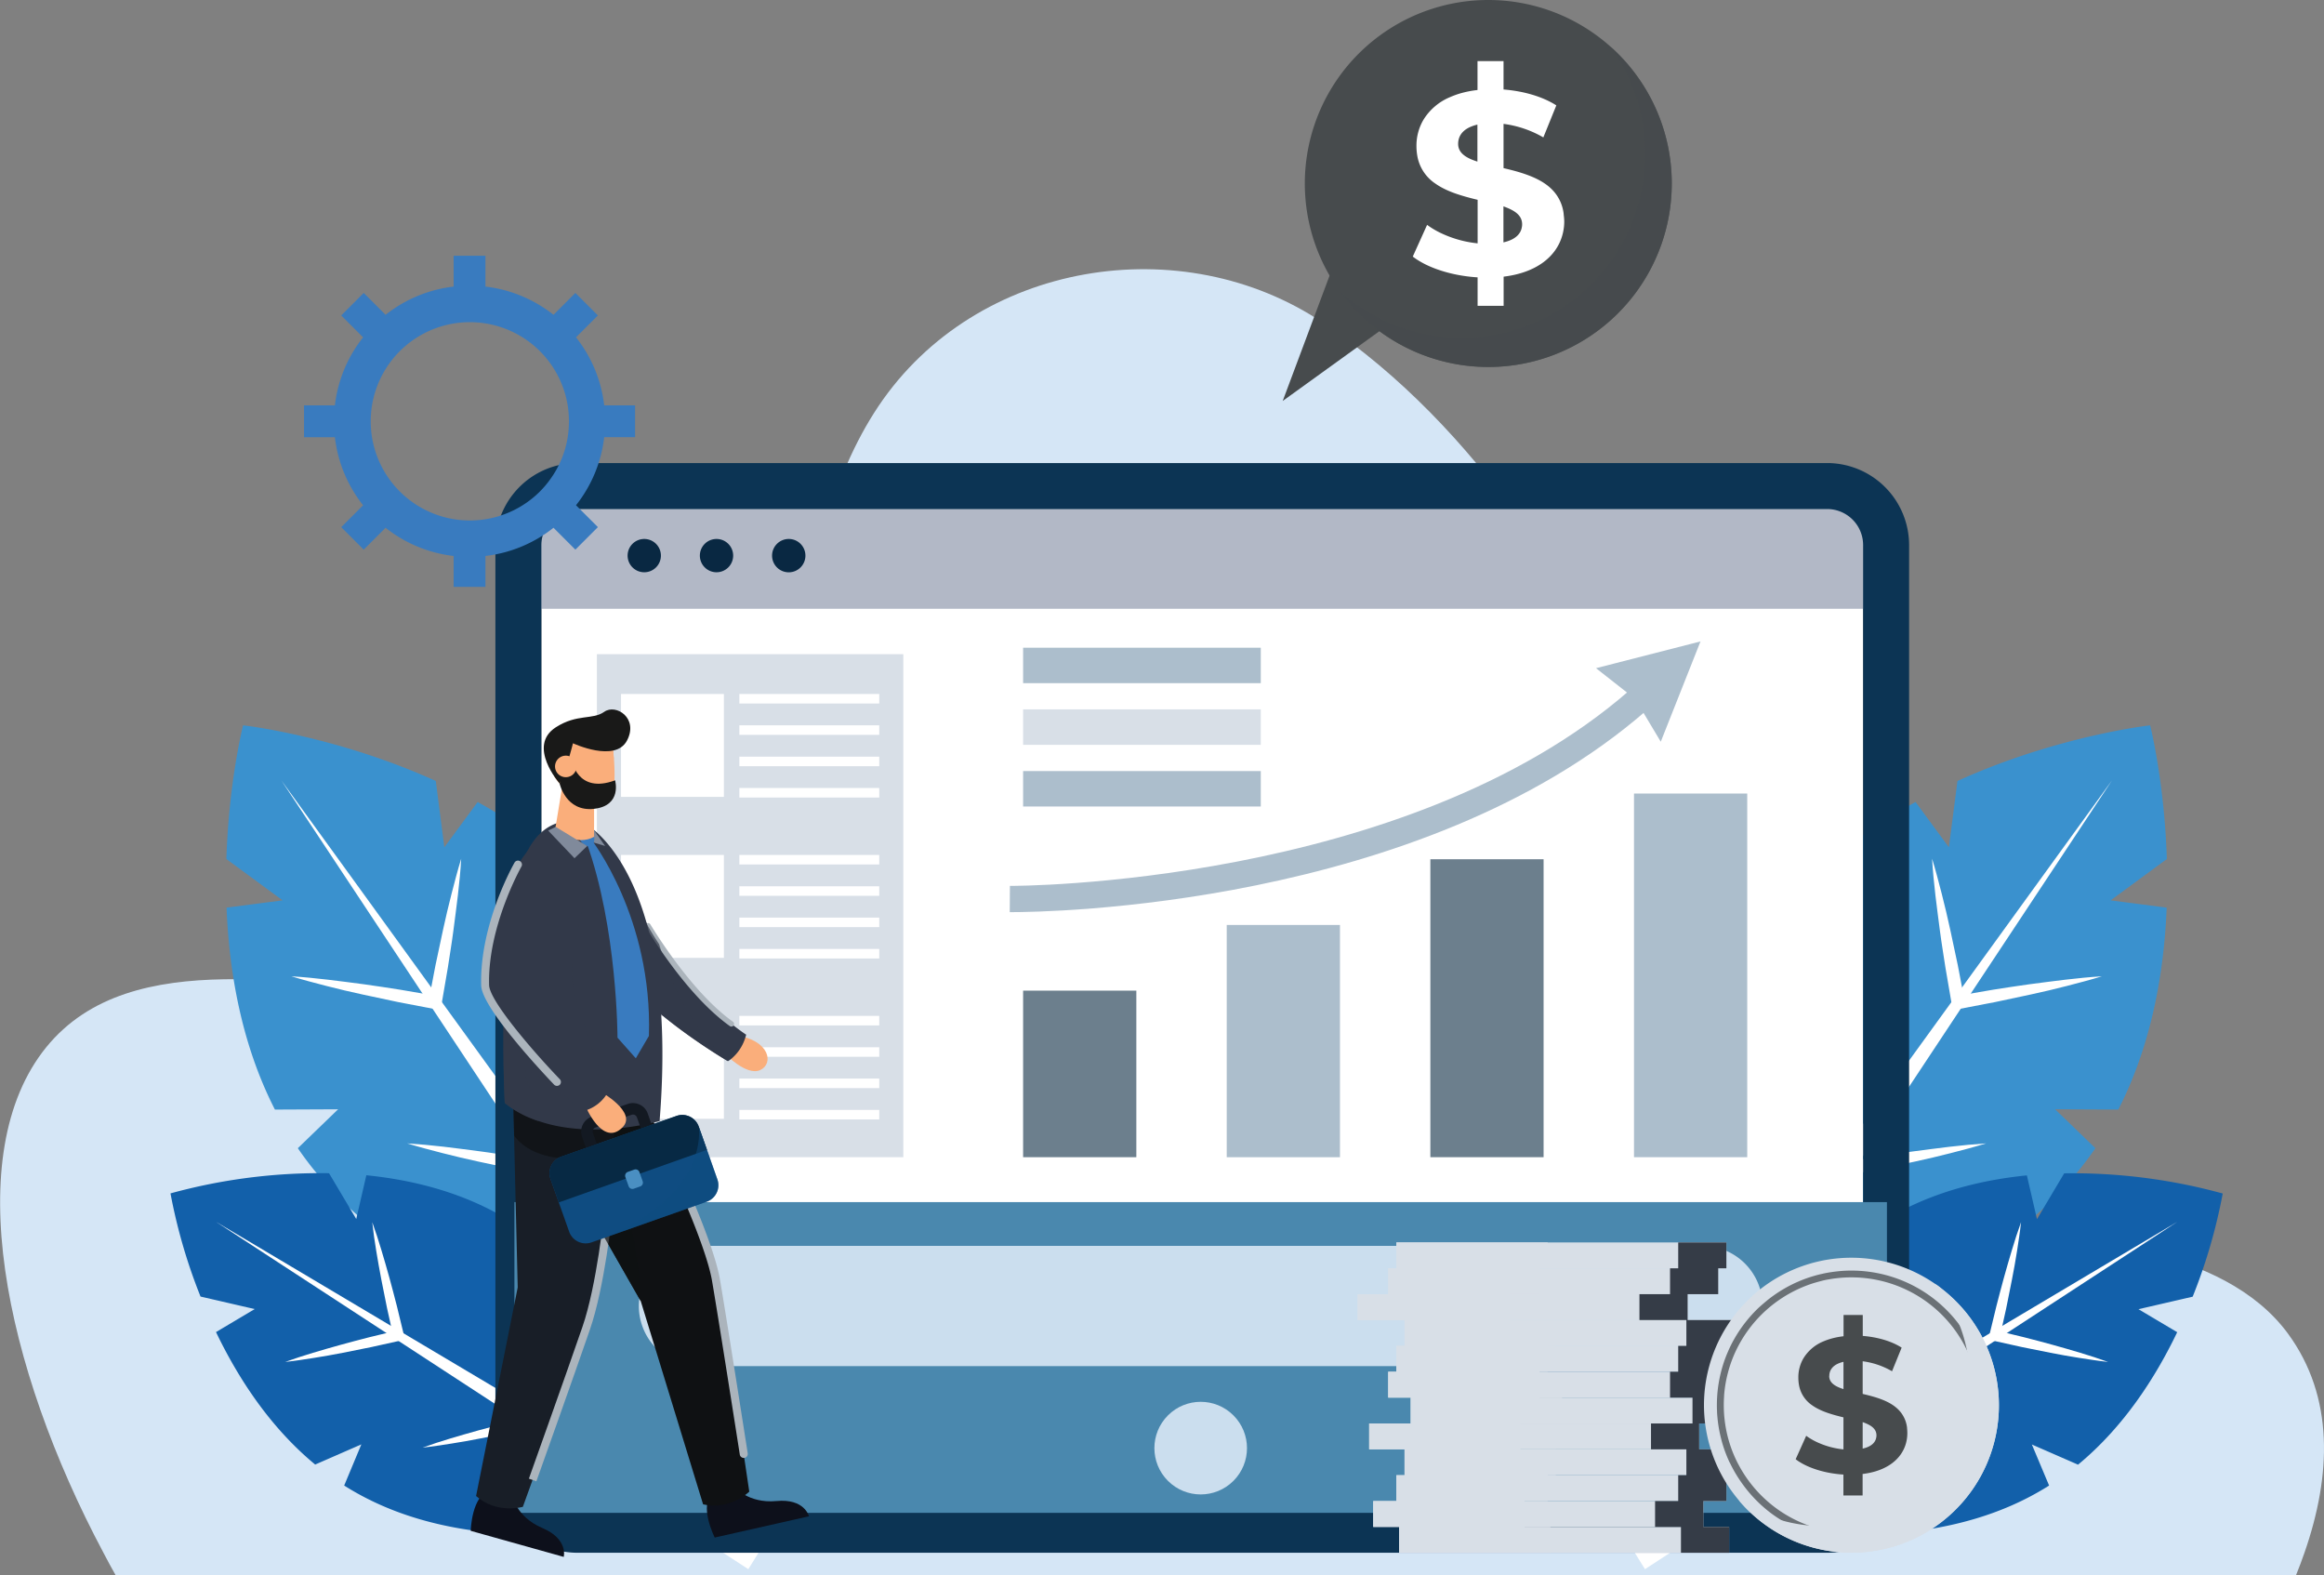
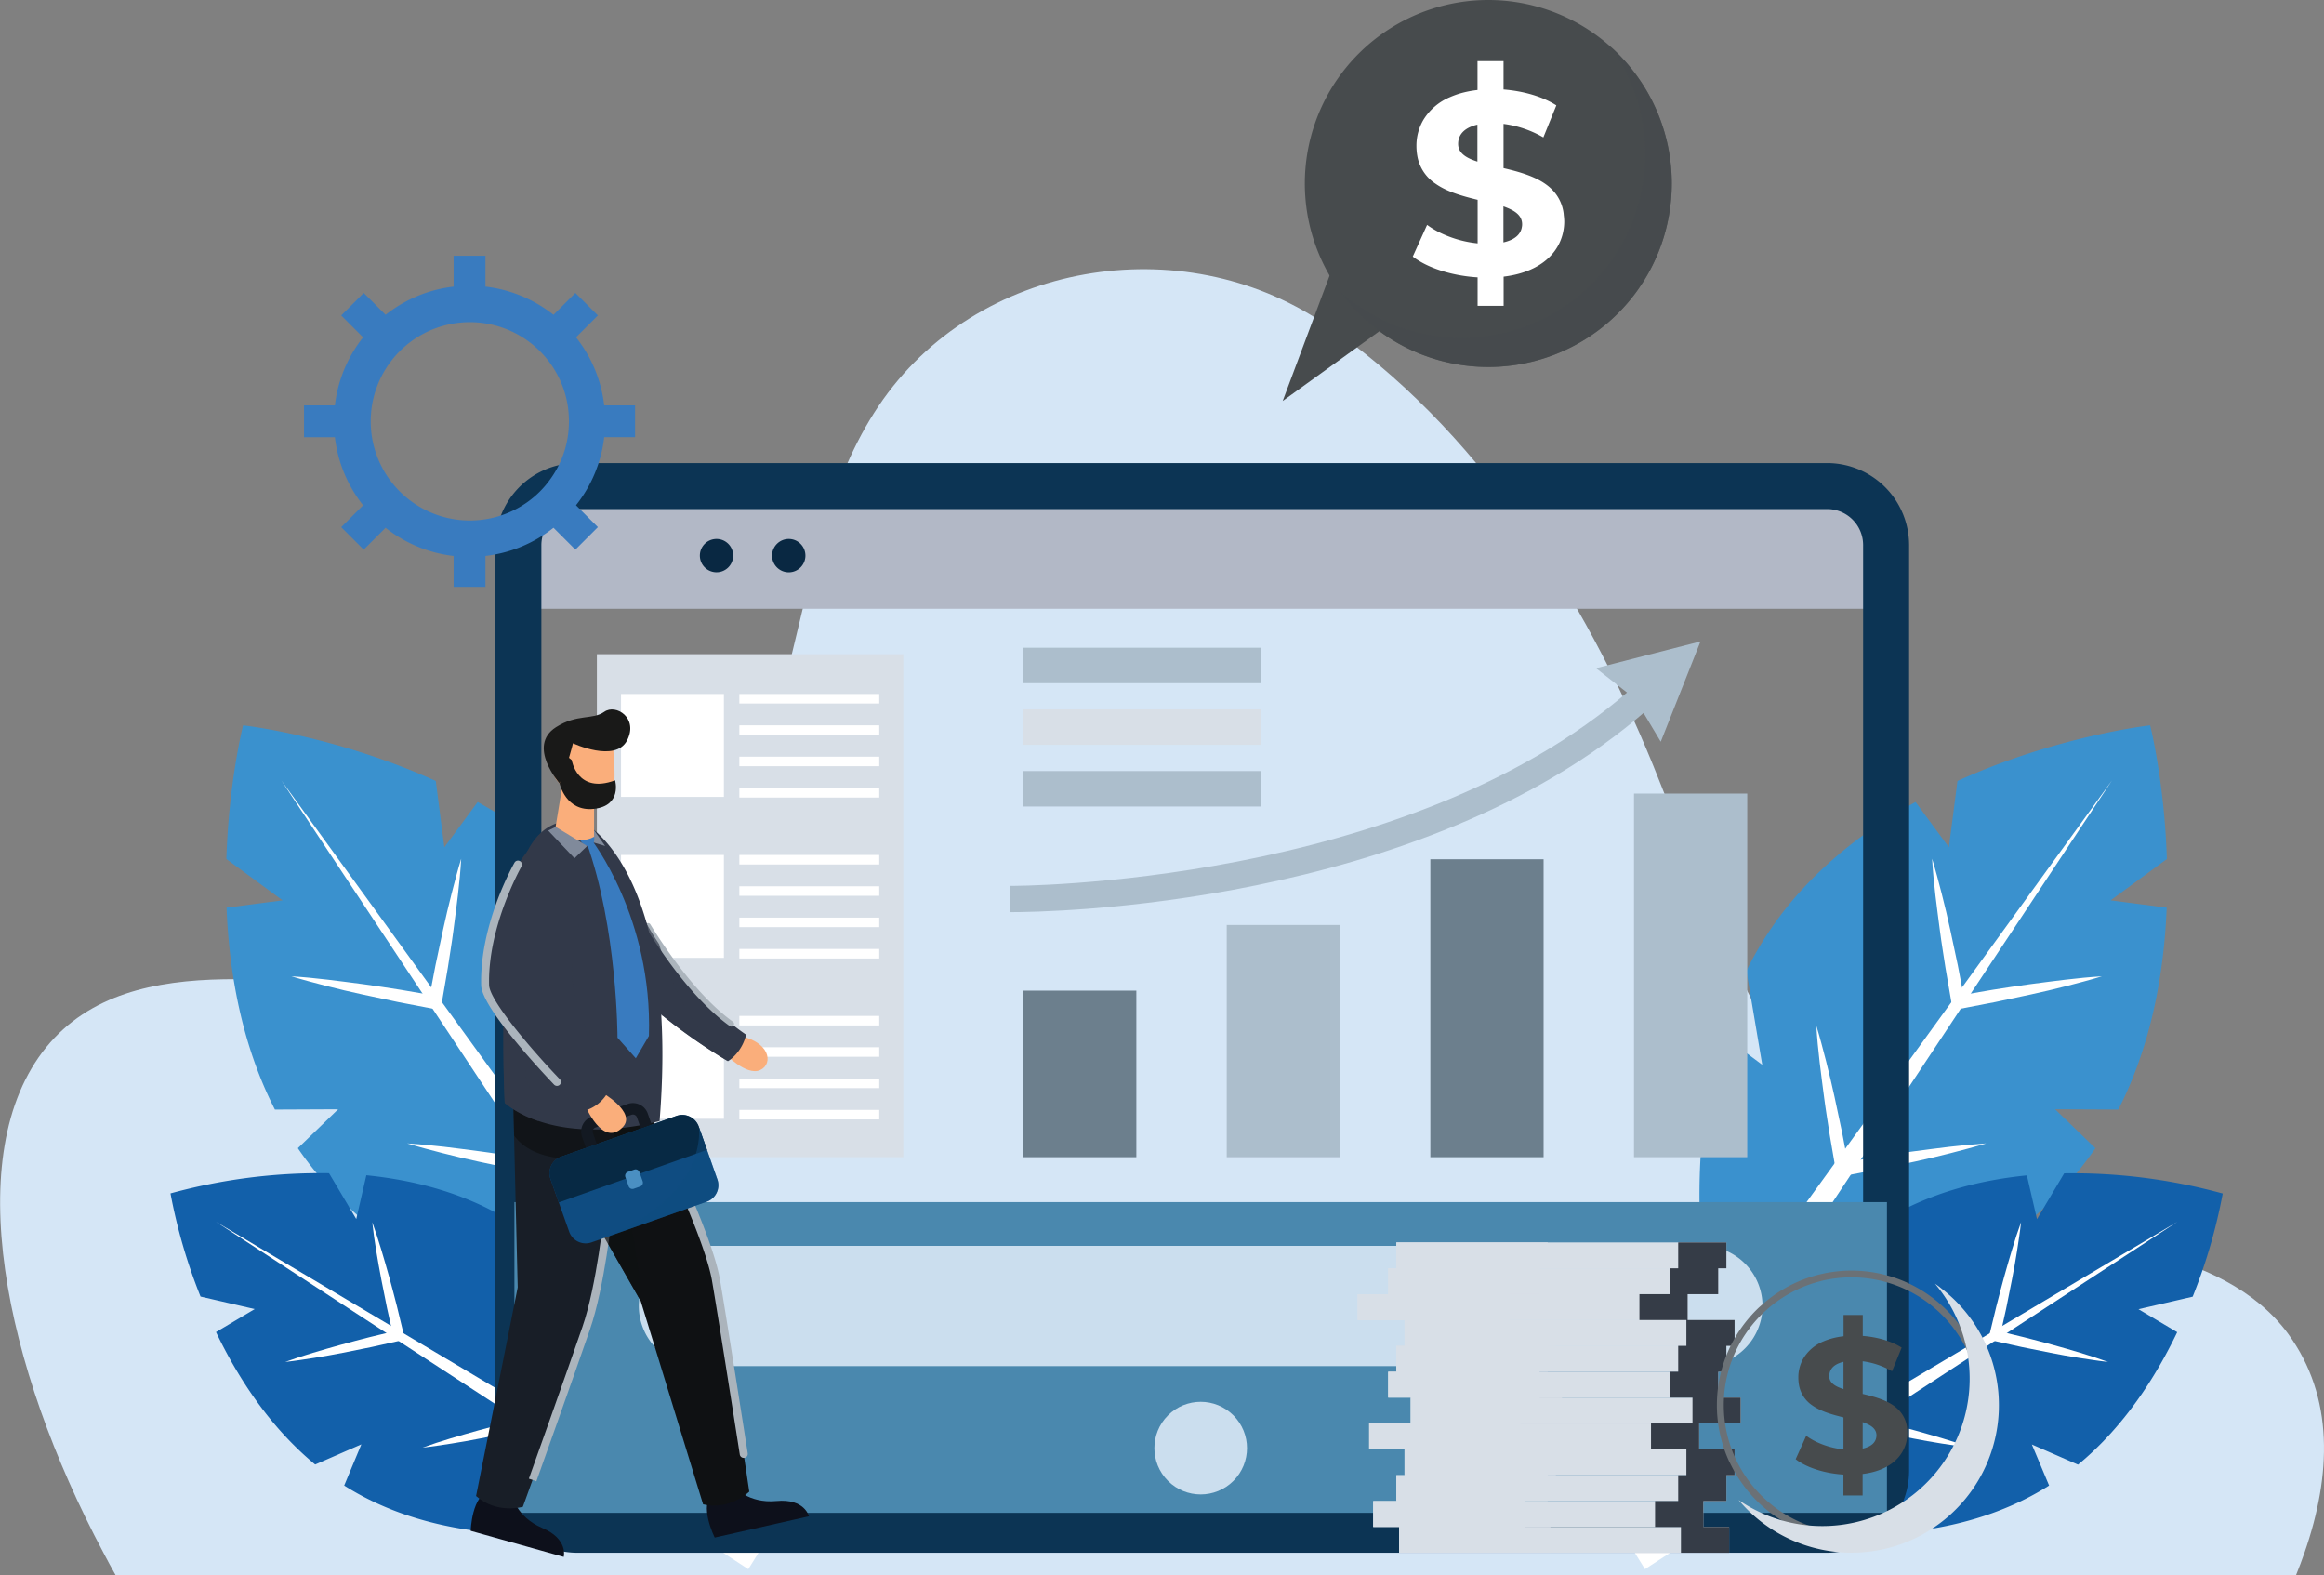
<svg xmlns="http://www.w3.org/2000/svg" viewBox="0 0 956.21 648">
  <rect x="0" y="0" width="956.21" height="648" fill="#808080" stroke="none" />
  <defs>
    <style>.cls-1{isolation:isolate;}.cls-2{fill:#d5e6f6;}.cls-3{fill:#3a91ce;}.cls-4{fill:#fff;}.cls-5{fill:#1260aa;}.cls-6{fill:#b2b8c6;}.cls-7{fill:#0c3454;}.cls-8{fill:#4a88ae;}.cls-9{fill:#092842;}.cls-10,.cls-29{fill:#d8dfe7;}.cls-11{fill:#6c7f8d;}.cls-12{fill:#acbecc;}.cls-13{fill:#0d101b;}.cls-14{fill:#cbdeee;}.cls-15,.cls-20{fill:#0f1113;}.cls-16{fill:#abb4bc;}.cls-17{fill:#181e27;}.cls-18,.cls-31{fill:#faae7b;}.cls-19,.cls-21{fill:#323949;}.cls-20,.cls-21,.cls-26,.cls-29,.cls-31,.cls-35{mix-blend-mode:multiply;}.cls-20{opacity:0.72;}.cls-21,.cls-35{opacity:0.7;}.cls-22,.cls-26{fill:#0f4c81;}.cls-23{fill:#131922;}.cls-24{fill:#072944;}.cls-25{fill:#4a8fc2;}.cls-26{opacity:0.5;}.cls-27{fill:#808a9b;}.cls-28{fill:#397bbf;}.cls-30{fill:#353c47;mix-blend-mode:color-dodge;}.cls-32{fill:#191918;}.cls-33{fill:#6b7176;}.cls-34,.cls-35{fill:#474b4d;}</style>
  </defs>
  <g class="cls-1">
    <g id="Layer_1" data-name="Layer 1">
      <path class="cls-2" d="M3280.16,817.07q-1.6,4.62-3.47,9.22H2379.56q-2.58-4.57-5-9.22c-40.84-76.66-59.15-164.07-23.57-207.93,35.36-43.6,107.91-22.87,155.86-24.56,83.58-3,131.72-59.44,150.68-136.13,8.8-35.58,15.57-72.8,36-103.21,40.1-59.59,124.88-73.25,183.07-34,62.87,42.44,107.41,112.71,135.62,182,29.53,72.5,53.67,160.4,137.72,186.27,21.55,6.63,44.25,8.59,66.12,14s43.89,15.19,57.26,33.33C3292.53,753,3291.25,785.21,3280.16,817.07Z" transform="translate(-2331.99 -178.29)" />
      <path class="cls-3" d="M3101,702.64l33.37.16c22-12.15,43.58-28.8,59.32-51.51l.44-.66-16.56-16,26,.12c13.78-26.92,18.85-56.69,19.9-83.07l-23.06-3,23.13-17c-1-31.9-6.87-55-6.87-55s-38.12,4.22-79.28,22.89l-3.53,27.28-13.71-18.63c-21.91,12.13-43.3,28.72-58.94,51.3a143.59,143.59,0,0,0-10.67,18.13l6.53,38.68-16.81-12.53c-19.06,63.27-2,130.37-2,130.37a292,292,0,0,0,74.07-20.59Z" transform="translate(-2331.99 -178.29)" />
      <polygon class="cls-4" points="676.45 586.83 868.96 321.06 687.72 594.64 676.45 586.83" />
      <path class="cls-4" d="M3196.81,579.93c-4.82,1.49-9.68,2.73-14.54,4s-9.75,2.38-14.65,3.46-9.8,2.09-14.7,3.13l-14.76,2.83-2.71.52-.47-2.73-2.54-14.81c-.74-5-1.59-9.89-2.23-14.87s-1.32-9.94-1.9-14.92-1.07-10-1.36-15c1.49,4.82,2.74,9.69,4,14.55s2.38,9.75,3.46,14.64,2.08,9.8,3.13,14.7l2.82,14.76-3.18-2.2,14.81-2.54c4.95-.74,9.89-1.58,14.86-2.23s9.95-1.32,14.93-1.9S3191.78,580.22,3196.81,579.93Z" transform="translate(-2331.99 -178.29)" />
      <path class="cls-4" d="M3149.18,648.66c-4.82,1.49-9.68,2.74-14.54,4s-9.75,2.39-14.65,3.46-9.8,2.09-14.7,3.13l-14.76,2.83-2.71.53-.47-2.73-2.54-14.81c-.75-5-1.59-9.9-2.23-14.87s-1.32-9.94-1.9-14.93-1.07-10-1.36-15c1.49,4.82,2.74,9.68,4,14.54s2.39,9.75,3.47,14.65,2.08,9.8,3.13,14.7l2.82,14.76-3.18-2.21,14.81-2.53c5-.75,9.89-1.59,14.86-2.23s9.95-1.32,14.93-1.9S3144.15,649,3149.18,648.66Z" transform="translate(-2331.99 -178.29)" />
      <path class="cls-5" d="M3090.52,798.09l24.37,10.66c20-1.93,41-7.3,59.67-19l.53-.34L3168,772.53l19,8.3c18.58-15.35,31.7-35.52,40.8-54.5l-15.93-9.46,22.3-5.15a225.52,225.52,0,0,0,12.36-42.44,232.73,232.73,0,0,0-65.23-8.3l-11.2,18.84-4.15-18c-19.86,2-40.74,7.33-59.33,18.91a117.14,117.14,0,0,0-13.53,9.89L3085.65,721l-8.34-14.47c-33.93,40.26-42.66,94.74-42.66,94.74a232.68,232.68,0,0,0,60.69,8.33Z" transform="translate(-2331.99 -178.29)" />
      <polygon class="cls-4" points="671.06 636.26 895.86 502.63 676.83 645.53 671.06 636.26" />
      <path class="cls-4" d="M3199.37,738.57c-4-.43-7.95-1.06-11.91-1.67s-7.88-1.33-11.8-2.09-7.83-1.57-11.75-2.36l-11.69-2.59-2.15-.48.52-2.14,2.82-11.64c1-3.86,2-7.74,3.06-11.58s2.18-7.69,3.33-11.52,2.37-7.64,3.75-11.42c-.43,4-1.05,7.95-1.66,11.91s-1.34,7.88-2.1,11.8-1.57,7.83-2.35,11.75l-2.6,11.69-1.63-2.62,11.63,2.82c3.87,1,7.74,2,11.59,3.07s7.69,2.17,11.52,3.32S3195.59,737.2,3199.37,738.57Z" transform="translate(-2331.99 -178.29)" />
      <path class="cls-4" d="M3142.81,773.81c-4-.43-7.95-1.06-11.91-1.67s-7.88-1.33-11.8-2.09-7.84-1.57-11.75-2.36l-11.69-2.59-2.16-.47.52-2.15,2.82-11.64c1-3.86,2-7.74,3.07-11.58s2.17-7.69,3.32-11.52,2.38-7.64,3.76-11.42c-.43,4-1.06,7.95-1.67,11.91s-1.33,7.88-2.09,11.8-1.57,7.83-2.35,11.75l-2.6,11.69-1.63-2.62,11.63,2.83c3.86,1,7.74,2,11.58,3.06s7.69,2.18,11.52,3.32S3139,772.44,3142.81,773.81Z" transform="translate(-2331.99 -178.29)" />
      <path class="cls-3" d="M2547.67,702.64l-33.37.16c-22-12.15-43.58-28.8-59.32-51.51l-.44-.66,16.56-16-26,.12c-13.78-26.92-18.85-56.69-19.9-83.07l23.06-3-23.13-17c1-31.9,6.87-55,6.87-55s38.12,4.22,79.29,22.89l3.52,27.28,13.71-18.63c21.91,12.13,43.3,28.72,58.94,51.3a142.4,142.4,0,0,1,10.67,18.13l-6.53,38.68,16.81-12.53c19.06,63.27,2,130.37,2,130.37a292,292,0,0,1-74.07-20.59Z" transform="translate(-2331.99 -178.29)" />
      <polygon class="cls-4" points="308.27 586.83 115.77 321.06 297 594.64 308.27 586.83" />
      <path class="cls-4" d="M2451.89,579.93c4.82,1.49,9.68,2.73,14.54,4s9.75,2.38,14.65,3.46,9.8,2.09,14.7,3.13l14.76,2.83,2.71.52.47-2.73,2.54-14.81c.74-5,1.59-9.89,2.23-14.87s1.32-9.94,1.9-14.92,1.07-10,1.36-15c-1.49,4.82-2.74,9.69-4,14.55s-2.38,9.75-3.46,14.64-2.08,9.8-3.13,14.7l-2.82,14.76,3.18-2.2-14.81-2.54c-4.95-.74-9.89-1.58-14.86-2.23s-10-1.32-14.93-1.9S2456.92,580.22,2451.89,579.93Z" transform="translate(-2331.99 -178.29)" />
      <path class="cls-4" d="M2499.52,648.66c4.82,1.49,9.68,2.74,14.54,4s9.75,2.39,14.65,3.46,9.8,2.09,14.7,3.13l14.76,2.83,2.71.53.47-2.73,2.54-14.81c.75-5,1.59-9.9,2.23-14.87s1.32-9.94,1.9-14.93,1.07-10,1.36-15c-1.49,4.82-2.74,9.68-4,14.54s-2.39,9.75-3.47,14.65-2.08,9.8-3.13,14.7L2556,658.9l3.18-2.21-14.81-2.53c-4.95-.75-9.89-1.59-14.86-2.23s-9.95-1.32-14.93-1.9S2504.55,649,2499.52,648.66Z" transform="translate(-2331.99 -178.29)" />
      <path class="cls-5" d="M2558.18,798.09l-24.37,10.66c-20-1.93-41-7.3-59.67-19l-.53-.34,7.06-16.93-19,8.3c-18.58-15.35-31.7-35.52-40.8-54.5l15.93-9.46-22.3-5.15a225.52,225.52,0,0,1-12.36-42.44,232.73,232.73,0,0,1,65.23-8.3l11.2,18.84,4.15-18c19.86,2,40.74,7.33,59.33,18.91a117.14,117.14,0,0,1,13.53,9.89l7.44,30.37,8.34-14.47c33.93,40.26,42.66,94.74,42.66,94.74a232.59,232.59,0,0,1-60.69,8.33Z" transform="translate(-2331.99 -178.29)" />
      <polygon class="cls-4" points="313.67 636.26 88.86 502.63 307.89 645.53 313.67 636.26" />
      <path class="cls-4" d="M2449.33,738.57c4-.43,8-1.06,11.91-1.67s7.88-1.33,11.8-2.09,7.83-1.57,11.75-2.36l11.69-2.59,2.15-.48-.52-2.14-2.82-11.64c-1-3.86-2-7.74-3.06-11.58s-2.18-7.69-3.33-11.52-2.37-7.64-3.75-11.42c.43,4,1,7.95,1.66,11.91s1.34,7.88,2.1,11.8,1.57,7.83,2.35,11.75l2.6,11.69,1.63-2.62-11.63,2.82c-3.87,1-7.74,2-11.59,3.07s-7.69,2.17-11.52,3.32S2453.11,737.2,2449.33,738.57Z" transform="translate(-2331.99 -178.29)" />
      <path class="cls-4" d="M2505.89,773.81c4-.43,8-1.06,11.91-1.67s7.88-1.33,11.8-2.09,7.84-1.57,11.75-2.36L2553,765.1l2.16-.47-.52-2.15-2.82-11.64c-1-3.86-2-7.74-3.07-11.58s-2.17-7.69-3.32-11.52-2.38-7.64-3.76-11.42c.43,4,1.06,7.95,1.67,11.91s1.33,7.88,2.09,11.8,1.57,7.83,2.35,11.75l2.6,11.69,1.63-2.62-11.63,2.83c-3.86,1-7.74,2-11.58,3.06s-7.69,2.18-11.52,3.32S2509.67,772.44,2505.89,773.81Z" transform="translate(-2331.99 -178.29)" />
-       <path class="cls-4" d="M3098.57,402.51v380.8a14.83,14.83,0,0,1-14.81,14.84H2569.55a14.84,14.84,0,0,1-14.81-14.84V402.51a15,15,0,0,1,6.19-12.06,14.76,14.76,0,0,1,8.62-2.75h514.21A14.82,14.82,0,0,1,3098.57,402.51Z" transform="translate(-2331.99 -178.29)" />
      <rect class="cls-6" x="215.44" y="206.71" width="560.02" height="43.73" />
      <path class="cls-7" d="M3083.76,368.78H2569.55a33.54,33.54,0,0,0-19.65,6.29,33.89,33.89,0,0,0-14.08,27.44v380.8a33.78,33.78,0,0,0,33.73,33.76h514.21a33.77,33.77,0,0,0,33.73-33.76V402.51A33.77,33.77,0,0,0,3083.76,368.78Zm14.81,414.53a14.83,14.83,0,0,1-14.81,14.84H2569.55a14.84,14.84,0,0,1-14.81-14.84V402.51a15,15,0,0,1,6.19-12.06,14.76,14.76,0,0,1,8.62-2.75h514.21a14.82,14.82,0,0,1,14.81,14.81Z" transform="translate(-2331.99 -178.29)" />
      <rect class="cls-8" x="211.66" y="494.53" width="564.72" height="127.83" />
-       <path class="cls-9" d="M2603.92,406.86a6.85,6.85,0,1,1-6.85-6.85A6.85,6.85,0,0,1,2603.92,406.86Z" transform="translate(-2331.99 -178.29)" />
      <path class="cls-9" d="M2633.65,406.86a6.85,6.85,0,1,1-6.85-6.85A6.85,6.85,0,0,1,2633.65,406.86Z" transform="translate(-2331.99 -178.29)" />
      <path class="cls-9" d="M2663.38,406.86a6.86,6.86,0,1,1-6.85-6.85A6.85,6.85,0,0,1,2663.38,406.86Z" transform="translate(-2331.99 -178.29)" />
      <rect class="cls-10" x="245.59" y="269.12" width="126.07" height="206.93" />
      <rect class="cls-4" x="255.52" y="285.49" width="42.33" height="42.33" />
      <rect class="cls-4" x="304.21" y="285.49" width="57.56" height="3.92" />
      <rect class="cls-4" x="304.21" y="298.38" width="57.56" height="3.92" />
      <rect class="cls-4" x="304.21" y="324.17" width="57.56" height="3.92" />
      <rect class="cls-4" x="304.21" y="311.28" width="57.56" height="3.92" />
      <rect class="cls-4" x="255.52" y="351.71" width="42.33" height="42.33" />
      <rect class="cls-4" x="304.21" y="351.71" width="57.56" height="3.92" />
      <rect class="cls-4" x="304.21" y="364.6" width="57.56" height="3.92" />
      <rect class="cls-4" x="304.21" y="390.38" width="57.56" height="3.92" />
      <rect class="cls-4" x="304.21" y="377.49" width="57.56" height="3.92" />
      <rect class="cls-4" x="255.52" y="417.92" width="42.33" height="42.33" />
      <rect class="cls-4" x="304.21" y="417.92" width="57.56" height="3.92" />
      <rect class="cls-4" x="304.21" y="430.82" width="57.56" height="3.92" />
      <rect class="cls-4" x="304.21" y="456.6" width="57.56" height="3.92" />
      <rect class="cls-4" x="304.21" y="443.71" width="57.56" height="3.92" />
      <rect class="cls-11" x="420.96" y="407.53" width="46.59" height="68.52" />
      <rect class="cls-12" x="504.74" y="380.51" width="46.59" height="95.55" />
      <rect class="cls-11" x="588.52" y="353.48" width="46.59" height="122.57" />
      <rect class="cls-12" x="672.31" y="326.45" width="46.59" height="149.6" />
      <path class="cls-12" d="M2748.19,553.53h-.74l.07-10.81c1.76.07,162.67.07,254.9-80.4l7.11,8.14C2916.43,551.69,2761.77,553.53,2748.19,553.53Z" transform="translate(-2331.99 -178.29)" />
      <polygon class="cls-12" points="683.32 305.13 672.8 287.54 656.68 274.88 699.67 263.87 683.32 305.13" />
      <rect class="cls-12" x="420.96" y="266.46" width="97.79" height="14.58" />
      <rect class="cls-10" x="420.96" y="291.83" width="97.79" height="14.58" />
      <rect class="cls-12" x="420.96" y="317.2" width="97.79" height="14.58" />
      <path class="cls-13" d="M2634,789.84s5.77,7.06,17.44,5.95,13.39,6.28,13.39,6.28l-38.76,8.74s-6.78-13.2-.74-18.73S2634,789.84,2634,789.84Z" transform="translate(-2331.99 -178.29)" />
      <path class="cls-14" d="M3032.45,740.28H2619.57a24.73,24.73,0,0,1-24.73-24.72h0a24.73,24.73,0,0,1,24.73-24.73h412.88a24.73,24.73,0,0,1,24.73,24.73h0a24.72,24.72,0,0,1-24.73,24.72Z" transform="translate(-2331.99 -178.29)" />
      <path class="cls-15" d="M2640.28,791.92s-7.93,7.83-19,5.23l-18.67-60.87-7-22.79-14.42-25.25-8.51-14.89-8.39-14.71-2.24-3.93-11-19.31,9.2-3.07,8-2.66,14.26-4.75,9.68-3.24s1.07,2.17,2.84,5.81c2.35,4.89,5.94,12.43,9.88,21,2,4.29,4,8.85,6,13.47,7.07,16.16,13.84,33.19,15.65,42.71C2630.66,726.59,2640.28,791.92,2640.28,791.92Z" transform="translate(-2331.99 -178.29)" />
      <path class="cls-13" d="M2542.61,793.36s1.72,8.95,12.52,13.52,8.8,11.89,8.8,11.89l-38.26-10.72s.3-14.84,8.25-16.84S2542.61,793.36,2542.61,793.36Z" transform="translate(-2331.99 -178.29)" />
      <path class="cls-16" d="M2638,778.05a1.63,1.63,0,0,1-1.62-1.38c-.09-.58-9-57.56-11.46-71.66-2.43-13.91-15.4-42-15.53-42.31a1.64,1.64,0,1,1,3-1.38c.54,1.17,13.27,28.8,15.78,43.12,2.47,14.13,11.38,71.15,11.47,71.72a1.64,1.64,0,0,1-1.37,1.88Z" transform="translate(-2331.99 -178.29)" />
      <path class="cls-17" d="M2585.58,625.46s0,1-.11,2.8c-.12,2.77-.33,7.44-.63,13.26-.06.84-.09,1.72-.16,2.6-.16,3-.35,6.16-.56,9.52-.7,10.85-1.68,23.33-3,34.6-1.25,10.9-2.82,20.66-4.72,26.66-6.72,21.2-29.28,83.27-29.28,83.27s-10.7,3.12-19.25-4.44L2545,707.91l-.86-35.45-.64-27h0l-.32-13.77-.28-11.82-.06-1.86,39.53,6.9h0Z" transform="translate(-2331.99 -178.29)" />
      <path class="cls-16" d="M2552.68,787.68l-3.08-1.1c.15-.45,16-44.86,22-62.34,6-17.31,9-47.27,9.07-47.57l3.26.32c-.12,1.25-3.13,30.65-9.24,48.32C2568.67,742.81,2552.84,787.23,2552.68,787.68Z" transform="translate(-2331.99 -178.29)" />
      <path class="cls-18" d="M2630.09,611.63s8.93,9.39,14.61,6.9,4.35-12.28-10.27-14.45S2630.09,611.63,2630.09,611.63Z" transform="translate(-2331.99 -178.29)" />
      <path class="cls-19" d="M2639,603.94c-.09.37-.2.74-.31,1.09a18.42,18.42,0,0,1-6,9,9.79,9.79,0,0,1-1.15.8l-.09,0c-1.54-.9-23.43-13.83-38.88-29.62a92.35,92.35,0,0,1-6.32-7.14c-18.25-23.14-25.08-42.94-25.08-42.94l26.67,0a131.25,131.25,0,0,0,5.57,14q2.24,4.8,4.7,9.19h0l.05.1a.56.56,0,0,1,0,.08c.38.69.76,1.36,1.16,2a3.27,3.27,0,0,0,.17.31c1.23,2.1,2.5,4.12,3.79,6.06C2619.67,591.57,2639,603.94,2639,603.94Z" transform="translate(-2331.99 -178.29)" />
      <path class="cls-20" d="M2595.56,713.49l-14.42-25.25-8.51-14.89,14.88-7.77S2595.34,691.54,2595.56,713.49Z" transform="translate(-2331.99 -178.29)" />
      <path class="cls-16" d="M2632.28,600.4c-16.77-11.95-31.51-35.61-34.58-40.72a1.09,1.09,0,0,1,.4-1.5h0a1.09,1.09,0,0,1,1.48.38c3,4.93,17.75,28.49,34,40.06a1.1,1.1,0,0,1,.27,1.5h0a1.14,1.14,0,0,1-.71.46A1.08,1.08,0,0,1,2632.28,600.4Z" transform="translate(-2331.99 -178.29)" />
      <path class="cls-21" d="M2631.43,614.75c-1.54-.9-23.43-13.83-38.88-29.62-.36-6.19-5.16-19.13-3-23.91a104.23,104.23,0,0,0,3.79-12.22q2.24,4.8,4.7,9.19h0l.05.1a.56.56,0,0,1,0,.08c.38.69.76,1.36,1.16,2a3.27,3.27,0,0,0,.17.31c1.23,2.1,2.5,4.12,3.79,6.06C2607.45,581.35,2615.57,600,2631.43,614.75Z" transform="translate(-2331.99 -178.29)" />
      <path class="cls-20" d="M2604.81,648.54a169,169,0,0,1-20.69,5.1c-9.11,1.58-16.35,1.78-22.12,1.07-9.8-1.2-15.34-5-18.46-9.23h0l-.32-13.77,24.93-2,17.32-1.41,9.46-.77C2597.28,632.38,2600.87,639.92,2604.81,648.54Z" transform="translate(-2331.99 -178.29)" />
      <path class="cls-19" d="M2603.38,639.46s-27.09,7.84-49.81,0a50.73,50.73,0,0,1-5.1-2,44.22,44.22,0,0,1-5.46-3,40.79,40.79,0,0,1-3.34-2.45s-.46-8.72-.54-21.38c-.06-8.25,0-18.16.55-28.42.2-4,.45-8,.77-12,2.18-26.68,6-47.87,20.33-53.16h11.81S2611.68,536.42,2603.38,639.46Z" transform="translate(-2331.99 -178.29)" />
      <path class="cls-22" d="M2619.48,641.72v0l3.39,9.59,4.28,12.15a7.19,7.19,0,0,1-4.38,9.18l-47.42,16.75a7.2,7.2,0,0,1-9.17-4.39L2561.92,673l-3.41-9.66a7.2,7.2,0,0,1,4.39-9.19l47.42-16.74A7.18,7.18,0,0,1,2619.48,641.72Z" transform="translate(-2331.99 -178.29)" />
      <path class="cls-23" d="M2590.25,632.44a6.48,6.48,0,0,1,5.92.84,6.36,6.36,0,0,1,2.34,3.11l1.61,4.56-4.45,1.58-1.61-4.57a1.76,1.76,0,0,0-.64-.84,1.73,1.73,0,0,0-1.59-.22L2577,642.13a1.75,1.75,0,0,0-1.07,2.24l1.61,4.56-4.45,1.57-1.62-4.56a6.49,6.49,0,0,1,4-8.26Z" transform="translate(-2331.99 -178.29)" />
      <path class="cls-24" d="M2619.48,641.72l3.41,9.61-61,21.62-3.41-9.66a7.2,7.2,0,0,1,4.39-9.19l47.42-16.74A7.18,7.18,0,0,1,2619.48,641.72Z" transform="translate(-2331.99 -178.29)" />
      <path class="cls-25" d="M2595.42,666.37l-2.65.93a1.65,1.65,0,0,1-2.12-1l-1.35-3.79a1.67,1.67,0,0,1,1-2.12l2.65-.94a1.67,1.67,0,0,1,2.12,1l1.35,3.79A1.68,1.68,0,0,1,2595.42,666.37Z" transform="translate(-2331.99 -178.29)" />
      <path class="cls-26" d="M2619.49,641.74l3.39,9.59,4.28,12.15a7.19,7.19,0,0,1-4.38,9.18l-47.42,16.75C2624,671.65,2619.64,642.68,2619.49,641.74Z" transform="translate(-2331.99 -178.29)" />
      <path class="cls-21" d="M2553.57,639.51a50.73,50.73,0,0,1-5.1-2,44.22,44.22,0,0,1-5.46-3,40.79,40.79,0,0,1-3.34-2.45s-.46-8.72-.54-21.38c-.06-8.25,0-18.16.55-28.42l33.06,46-1,7.23s-10.51-9.8-20.81-15.94C2544,615.29,2552.07,627.69,2553.57,639.51Z" transform="translate(-2331.99 -178.29)" />
      <path class="cls-21" d="M2576,535s-8.74,32.35-8.74,43.71,15.06,48.49,15.06,48.49L2569.38,619l-14.64-25.08L2544,568.67l25.37-30.56Z" transform="translate(-2331.99 -178.29)" />
      <polygon class="cls-27" points="244.27 346.6 248.98 348.02 242.47 338.75 241.18 340.16 244.27 346.6" />
      <path class="cls-28" d="M2571.4,518.48c1.5-.72,3.54.42,4.56,2.54s.64,4.43-.85,5.15-3.54-.41-4.57-2.54S2569.91,519.2,2571.4,518.48Z" transform="translate(-2331.99 -178.29)" />
      <path class="cls-18" d="M2579.11,627.36s15.1,8.46,9.07,14.64c-8.31,8.54-15.44-9-15.44-9Z" transform="translate(-2331.99 -178.29)" />
      <path class="cls-19" d="M2576,535l-20.57,47.66,26.89,44.54a16,16,0,0,1-10.54,8.22s-37.09-40.93-39.53-49.39c-2.9-10.08,4.69-43.51,17.39-58.31Z" transform="translate(-2331.99 -178.29)" />
      <path class="cls-28" d="M2573.25,524.66c12.81,35.45,12.81,80.51,12.81,80.51l7.53,8.49,5.4-9.21c1.54-48.75-23.78-80.9-23.78-80.9Z" transform="translate(-2331.99 -178.29)" />
      <rect class="cls-10" x="574.53" y="511.12" width="135.79" height="10.64" />
      <rect class="cls-10" x="558.59" y="532.4" width="135.78" height="10.64" />
      <rect class="cls-10" x="571.18" y="521.76" width="135.78" height="10.64" />
      <rect class="cls-10" x="577.9" y="543.04" width="135.79" height="10.63" />
      <rect class="cls-10" x="563.34" y="585.59" width="135.78" height="10.64" />
      <rect class="cls-10" x="574.53" y="553.67" width="135.79" height="10.64" />
      <rect class="cls-10" x="577.9" y="596.23" width="135.79" height="10.64" />
      <rect class="cls-10" x="575.67" y="628.15" width="135.78" height="10.63" />
      <rect class="cls-10" x="574.53" y="606.87" width="135.79" height="10.64" />
      <rect class="cls-10" x="580.42" y="574.96" width="135.78" height="10.63" />
      <rect class="cls-10" x="565.01" y="617.51" width="135.81" height="10.64" />
      <rect class="cls-10" x="571.18" y="564.31" width="135.78" height="10.65" />
      <polygon class="cls-29" points="625.6 585.59 625.6 596.23 640.16 596.23 640.16 606.88 636.8 606.88 636.8 617.51 627.29 617.51 627.29 628.15 637.93 628.15 637.93 638.78 575.66 638.78 575.66 628.15 565.01 628.15 565.01 617.51 574.54 617.51 574.54 606.88 577.9 606.88 577.9 596.23 563.34 596.23 563.34 585.59 580.42 585.59 580.42 574.96 571.17 574.96 571.17 564.31 574.54 564.31 574.54 553.67 577.9 553.67 577.9 543.04 558.58 543.04 558.58 532.41 571.17 532.41 571.17 521.75 574.54 521.75 574.54 511.12 636.8 511.12 636.8 521.75 633.44 521.75 633.44 532.41 620.85 532.41 620.85 543.04 640.16 543.04 640.16 553.67 636.8 553.67 636.8 564.31 633.44 564.31 633.44 574.96 642.68 574.96 642.68 585.59 625.6 585.59" />
      <polygon class="cls-30" points="699.12 585.59 699.12 596.23 713.69 596.23 713.69 606.87 710.32 606.87 710.32 617.51 700.82 617.51 700.82 628.15 711.45 628.15 711.45 638.78 691.63 638.78 691.63 628.15 680.98 628.15 680.98 617.51 690.5 617.51 690.5 606.87 693.86 606.87 693.86 596.23 679.31 596.23 679.31 585.59 696.38 585.59 696.38 574.96 687.14 574.96 687.14 564.31 690.5 564.31 690.5 553.67 693.86 553.67 693.86 543.04 674.55 543.04 674.55 532.4 687.14 532.4 687.14 521.76 690.5 521.76 690.5 511.12 710.32 511.12 710.32 521.76 706.96 521.76 706.96 532.4 694.37 532.4 694.37 543.04 713.69 543.04 713.69 553.67 710.32 553.67 710.32 564.31 706.96 564.31 706.96 574.96 716.2 574.96 716.2 585.59 699.12 585.59" />
      <path class="cls-18" d="M2583.63,506.2c-4.27,9.6-23-4.9-23.64-9-1.31-8.37.55-13.55,3-16.71.21-.29.43-.54.65-.79a13,13,0,0,1,6.08-3.94l13.5,3.31s.16,1,.39,2.67c.31,2.14.7,5.37,1,8.82C2585,496.42,2585.08,503,2583.63,506.2Z" transform="translate(-2331.99 -178.29)" />
      <path class="cls-18" d="M2576.41,499.79v22.75c-6.8,3.9-16.19-1.86-16.19-1.86l2.89-17.55,9.66-2.42Z" transform="translate(-2331.99 -178.29)" />
      <path class="cls-31" d="M2584.54,490.56c-8,1.68-15.32-3.57-15.32-3.57a9.61,9.61,0,0,1-3.55,4.53l-2.71-11-.17-.7.82-.09,9.65-1.07a89.8,89.8,0,0,1,10.32,3.11C2583.89,483.88,2584.28,487.11,2584.54,490.56Z" transform="translate(-2331.99 -178.29)" />
      <path class="cls-32" d="M2562.24,500.59c2.67-5,5.5-16.53,5.5-16.53s17.38,8.12,22.23-1.12-4.56-15.23-9.36-11.82-11.12.73-19.9,6.35C2548.66,485.18,2562.24,500.59,2562.24,500.59Z" transform="translate(-2331.99 -178.29)" />
      <polygon class="cls-27" points="228.65 340.17 241.6 348.04 236.38 353.06 225.54 341.68 228.65 340.17" />
      <path class="cls-31" d="M2576.41,503.79v14.66c-14-.69-13.3-15.32-13.3-15.32l7.89-3.79s.7.52,1.77,1.37S2575,502.57,2576.41,503.79Z" transform="translate(-2331.99 -178.29)" />
      <path class="cls-32" d="M2567.22,490.93s2.19,14.19,17.85,8.37c0,0,3,10.41-8.66,11.73s-14.17-10.44-14.17-10.44l3-11.21Z" transform="translate(-2331.99 -178.29)" />
-       <path class="cls-18" d="M2560.37,493.84a4.43,4.43,0,1,0,4.17-4.68A4.43,4.43,0,0,0,2560.37,493.84Z" transform="translate(-2331.99 -178.29)" />
      <circle class="cls-14" cx="2826.01" cy="774.02" r="19.05" transform="translate(-2051.58 2046.71) rotate(-45)" />
      <path class="cls-16" d="M2561.15,625a1.64,1.64,0,0,1-1.18-.5c-3-3.17-29.72-31.21-30-40.83-.67-25.1,13.18-49.57,13.77-50.6a1.64,1.64,0,0,1,2.84,1.63c-.14.25-14,24.72-13.34,48.88.17,6.33,17.47,26.58,29.06,38.65a1.64,1.64,0,0,1,0,2.32A1.66,1.66,0,0,1,2561.15,625Z" transform="translate(-2331.99 -178.29)" />
      <path class="cls-28" d="M2580.59,345.06a55.21,55.21,0,0,0-11.6-28l9-9-9.26-9.26-9,9a55.29,55.29,0,0,0-28-11.61v-12.7h-13.09v12.7a55.29,55.29,0,0,0-28,11.61l-9-9-9.25,9.26,9,9a55.22,55.22,0,0,0-11.61,28h-12.7v13.09h12.7a55.29,55.29,0,0,0,11.61,28l-9,9,9.25,9.26,9-9a55.28,55.28,0,0,0,28,11.6v12.71h13.09V407a55.28,55.28,0,0,0,28-11.6l9,9,9.26-9.26-9-9a55.28,55.28,0,0,0,11.6-28h12.7V345.06Zm-22.23,30.43a39.9,39.9,0,0,1-9.26,9.26,40.79,40.79,0,1,1,16.47-39.69,42.25,42.25,0,0,1,0,13.09A40.22,40.22,0,0,1,2558.36,375.49Z" transform="translate(-2331.99 -178.29)" />
-       <path class="cls-10" d="M3154.44,756.38a60.64,60.64,0,0,1-107.09,39c-.54-.63-1.06-1.29-1.57-1.94a60.63,60.63,0,0,1,82.4-87c.91.62,1.81,1.28,2.68,2,1.07.82,2.1,1.67,3.1,2.56A60.49,60.49,0,0,1,3154.44,756.38Z" transform="translate(-2331.99 -178.29)" />
      <path class="cls-33" d="M3043.27,770.89h-2.94a54.48,54.48,0,0,0,3.36,9.13h3.17A51.86,51.86,0,0,1,3043.27,770.89Zm104.85-25.2a50.66,50.66,0,0,0-1.67-6.41c-.1-.34-.22-.67-.33-1s-.13-.39-.2-.58a54.64,54.64,0,0,0-3.19-7.21c-.67-1.26-1.39-2.5-2.16-3.7a55.37,55.37,0,0,0-46.8-25.8,51.92,51.92,0,0,0-6.38.38c-.59.06-1.17.14-1.75.23-1.31.18-2.61.42-3.89.72-1.1.24-2.19.51-3.27.83a54.24,54.24,0,0,0-9,3.47,55.33,55.33,0,0,0-10.33,6.58c-1.2,1-2.37,2-3.49,3a56,56,0,0,0-10,12.73,50,50,0,0,0-2.71,5.43,51.11,51.11,0,0,0-2.16,5.85c-.32,1.07-.62,2.16-.88,3.27a54.44,54.44,0,0,0-1.2,7c-.08.7-.13,1.4-.18,2.1-.08,1.23-.13,2.48-.13,3.72,0,.77,0,1.53.06,2.3,0,1,.11,2.07.2,3.11a55,55,0,0,0,9.72,26.28A56.16,56.16,0,0,0,3059.64,800a54.62,54.62,0,0,0,4.55,3.21c.44.28.89.56,1.35.83a55.33,55.33,0,0,0,74.84-17.76q1.32-2,2.44-4.19a54.1,54.1,0,0,0,2.45-5.3,55.41,55.41,0,0,0,2.85-31.08Zm-5.73,30.62c-.07.17-.13.33-.21.49v0c-.68,1.61-1.44,3.19-2.27,4.72a52.81,52.81,0,0,1-31.37,25.25,49.4,49.4,0,0,1-5.71,1.35,53,53,0,0,1-9.05.77,52.19,52.19,0,0,1-27.34-7.69,50.18,50.18,0,0,1-5.89-4.19,52.73,52.73,0,0,1-12.17-14.26c-.54-.91-1-1.82-1.51-2.76a52,52,0,0,1-5.35-18.24c-.05-.44-.09-.88-.13-1.33-.09-1.34-.15-2.7-.15-4.08s.05-2.5.13-3.72c0-.09,0-.17,0-.24a50.79,50.79,0,0,1,1.45-8.88c.37-1.49.81-2.94,1.3-4.37.57-1.62,1.2-3.21,1.92-4.75a53,53,0,0,1,32.1-28.22c1.18-.36,2.38-.68,3.59-1s2.38-.51,3.61-.71c.65-.11,1.31-.21,2-.28a52.63,52.63,0,0,1,54,29.71c.66,1.38,1.26,2.8,1.8,4.24.27.75.53,1.5.76,2.25.14.41.26.81.37,1.22a49.72,49.72,0,0,1,1.42,6.25c.06.28.1.58.14.87a53,53,0,0,1,.55,7.6A52.28,52.28,0,0,1,3142.39,776.31Z" transform="translate(-2331.99 -178.29)" />
      <path class="cls-34" d="M3116.65,765.81l0-.16a12.5,12.5,0,0,0-2.54-6.29c-2.59-3.35-6.79-5.19-11.24-6.48-1.49-.44-3-.81-4.48-1.16V738.29a32.31,32.31,0,0,1,12.08,4.11l3.95-9.72c-4.34-2.77-10.11-4.34-16-4.82v-8.61h-7.9V728a31.47,31.47,0,0,0-5.35,1.06,26.88,26.88,0,0,0-3,1.08,17.27,17.27,0,0,0-8.14,6.91,15.43,15.43,0,0,0-2.11,7.93,17.19,17.19,0,0,0,.25,3h0a12.72,12.72,0,0,0,5.48,8.46c3.58,2.53,8.34,3.83,12.83,4.93v13.18a34,34,0,0,1-10.61-2.86,26.56,26.56,0,0,1-4.72-2.74l-.27.6-.73,1.64-3.33,7.39a14.45,14.45,0,0,0,1.64,1.15c4.45,2.8,11.12,4.75,18,5.17v8.61h7.9v-8.85c10.15-1.23,16-6.21,17.8-12.48a15.68,15.68,0,0,0,.6-4.34C3116.76,767.12,3116.71,766.46,3116.65,765.81Zm-32-21.44c0-2.16,1.13-4.1,3.91-5.24a11.87,11.87,0,0,1,1.93-.61v11.22C3087,748.64,3084.62,747.13,3084.62,744.37Zm13.74,29.86V763.32c.29.11.59.21.86.33h0c2.92,1.14,4.81,2.61,4.81,5.12a3.77,3.77,0,0,1-.08.83C3103.63,771.76,3101.87,773.46,3098.36,774.23Z" transform="translate(-2331.99 -178.29)" />
      <path class="cls-29" d="M3154.44,756.38a60.64,60.64,0,0,1-107.09,39s0,0,0,0a60.64,60.64,0,0,0,80.79-89c.91.62,1.81,1.28,2.68,2,1.07.82,2.1,1.67,3.1,2.56A60.49,60.49,0,0,1,3154.44,756.38Z" transform="translate(-2331.99 -178.29)" />
      <path class="cls-34" d="M3019.84,253.76a75.49,75.49,0,1,1-25.38-56.44A75.48,75.48,0,0,1,3019.84,253.76Z" transform="translate(-2331.99 -178.29)" />
      <polyline class="cls-34" points="551.81 100.68 527.77 164.95 585.87 123.04" />
      <path class="cls-4" d="M2975.37,266.56l0-.22a16.9,16.9,0,0,0-3.44-8.53c-3.51-4.54-9.21-7-15.24-8.79-2-.59-4.06-1.09-6.07-1.57v-18.2a43.81,43.81,0,0,1,16.38,5.57l5.34-13.18c-5.88-3.75-13.7-5.89-21.72-6.54V203.43h-10.71v11.89a42.6,42.6,0,0,0-7.26,1.44,35.71,35.71,0,0,0-4,1.47,23.38,23.38,0,0,0-11,9.36,21,21,0,0,0-2.86,10.75,23.08,23.08,0,0,0,.34,4h0a17.18,17.18,0,0,0,7.44,11.47c4.84,3.43,11.3,5.2,17.39,6.68V278.4a45.89,45.89,0,0,1-14.39-3.89,35.42,35.42,0,0,1-6.4-3.71l-.37.81-1,2.22-4.52,10a21.1,21.1,0,0,0,2.24,1.56c6,3.79,15.06,6.44,24.43,7V304.1h10.71v-12c13.76-1.66,21.69-8.42,24.12-16.92a20.93,20.93,0,0,0,.82-5.88A26.48,26.48,0,0,0,2975.37,266.56Zm-43.43-29.08c0-2.91,1.54-5.55,5.3-7.09a15.08,15.08,0,0,1,2.63-.83v15.21C2935.16,243.28,2931.94,241.23,2931.94,237.48ZM2950.58,278V263.18c.4.15.79.29,1.17.45,0,0,0,0,0,0,3.95,1.54,6.52,3.54,6.52,6.94a5.28,5.28,0,0,1-.11,1.13C2957.71,274.62,2955.33,276.93,2950.58,278Z" transform="translate(-2331.99 -178.29)" />
      <path class="cls-35" d="M3019.84,253.76a75.48,75.48,0,0,1-136.49,44.45,75.48,75.48,0,0,0,111.11-100.89A75.26,75.26,0,0,1,3019.84,253.76Z" transform="translate(-2331.99 -178.29)" />
    </g>
  </g>
</svg>